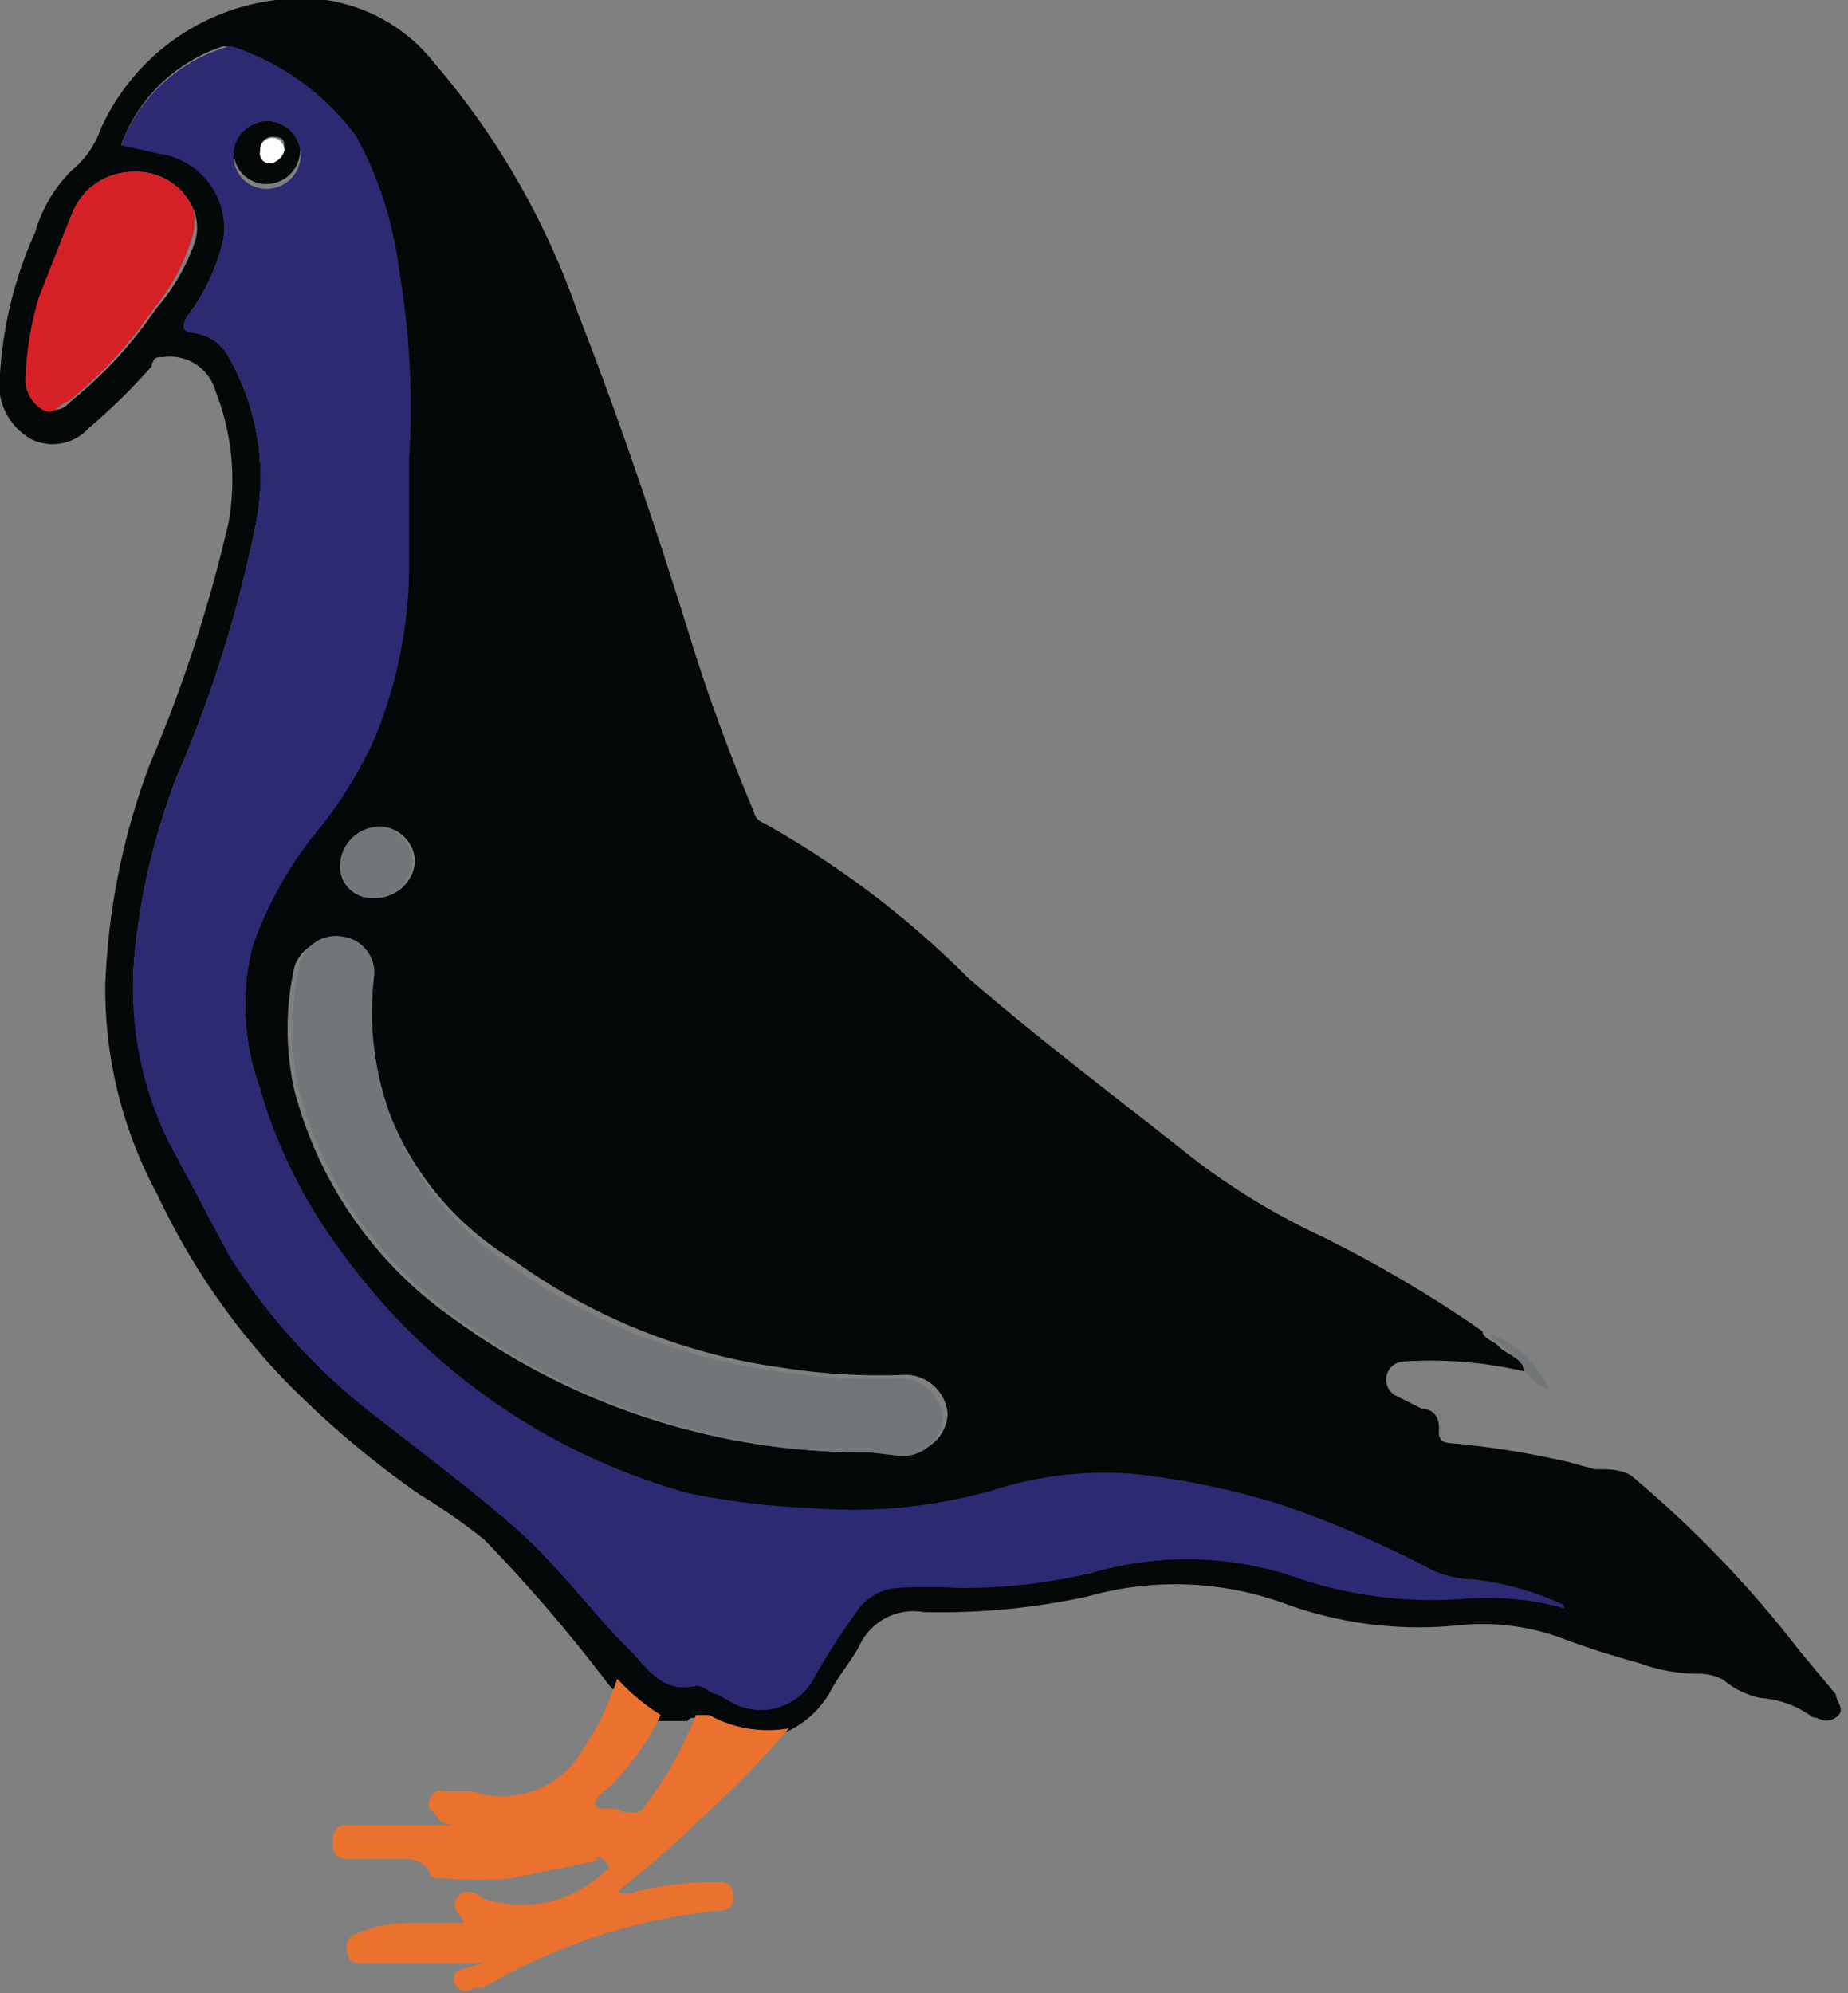
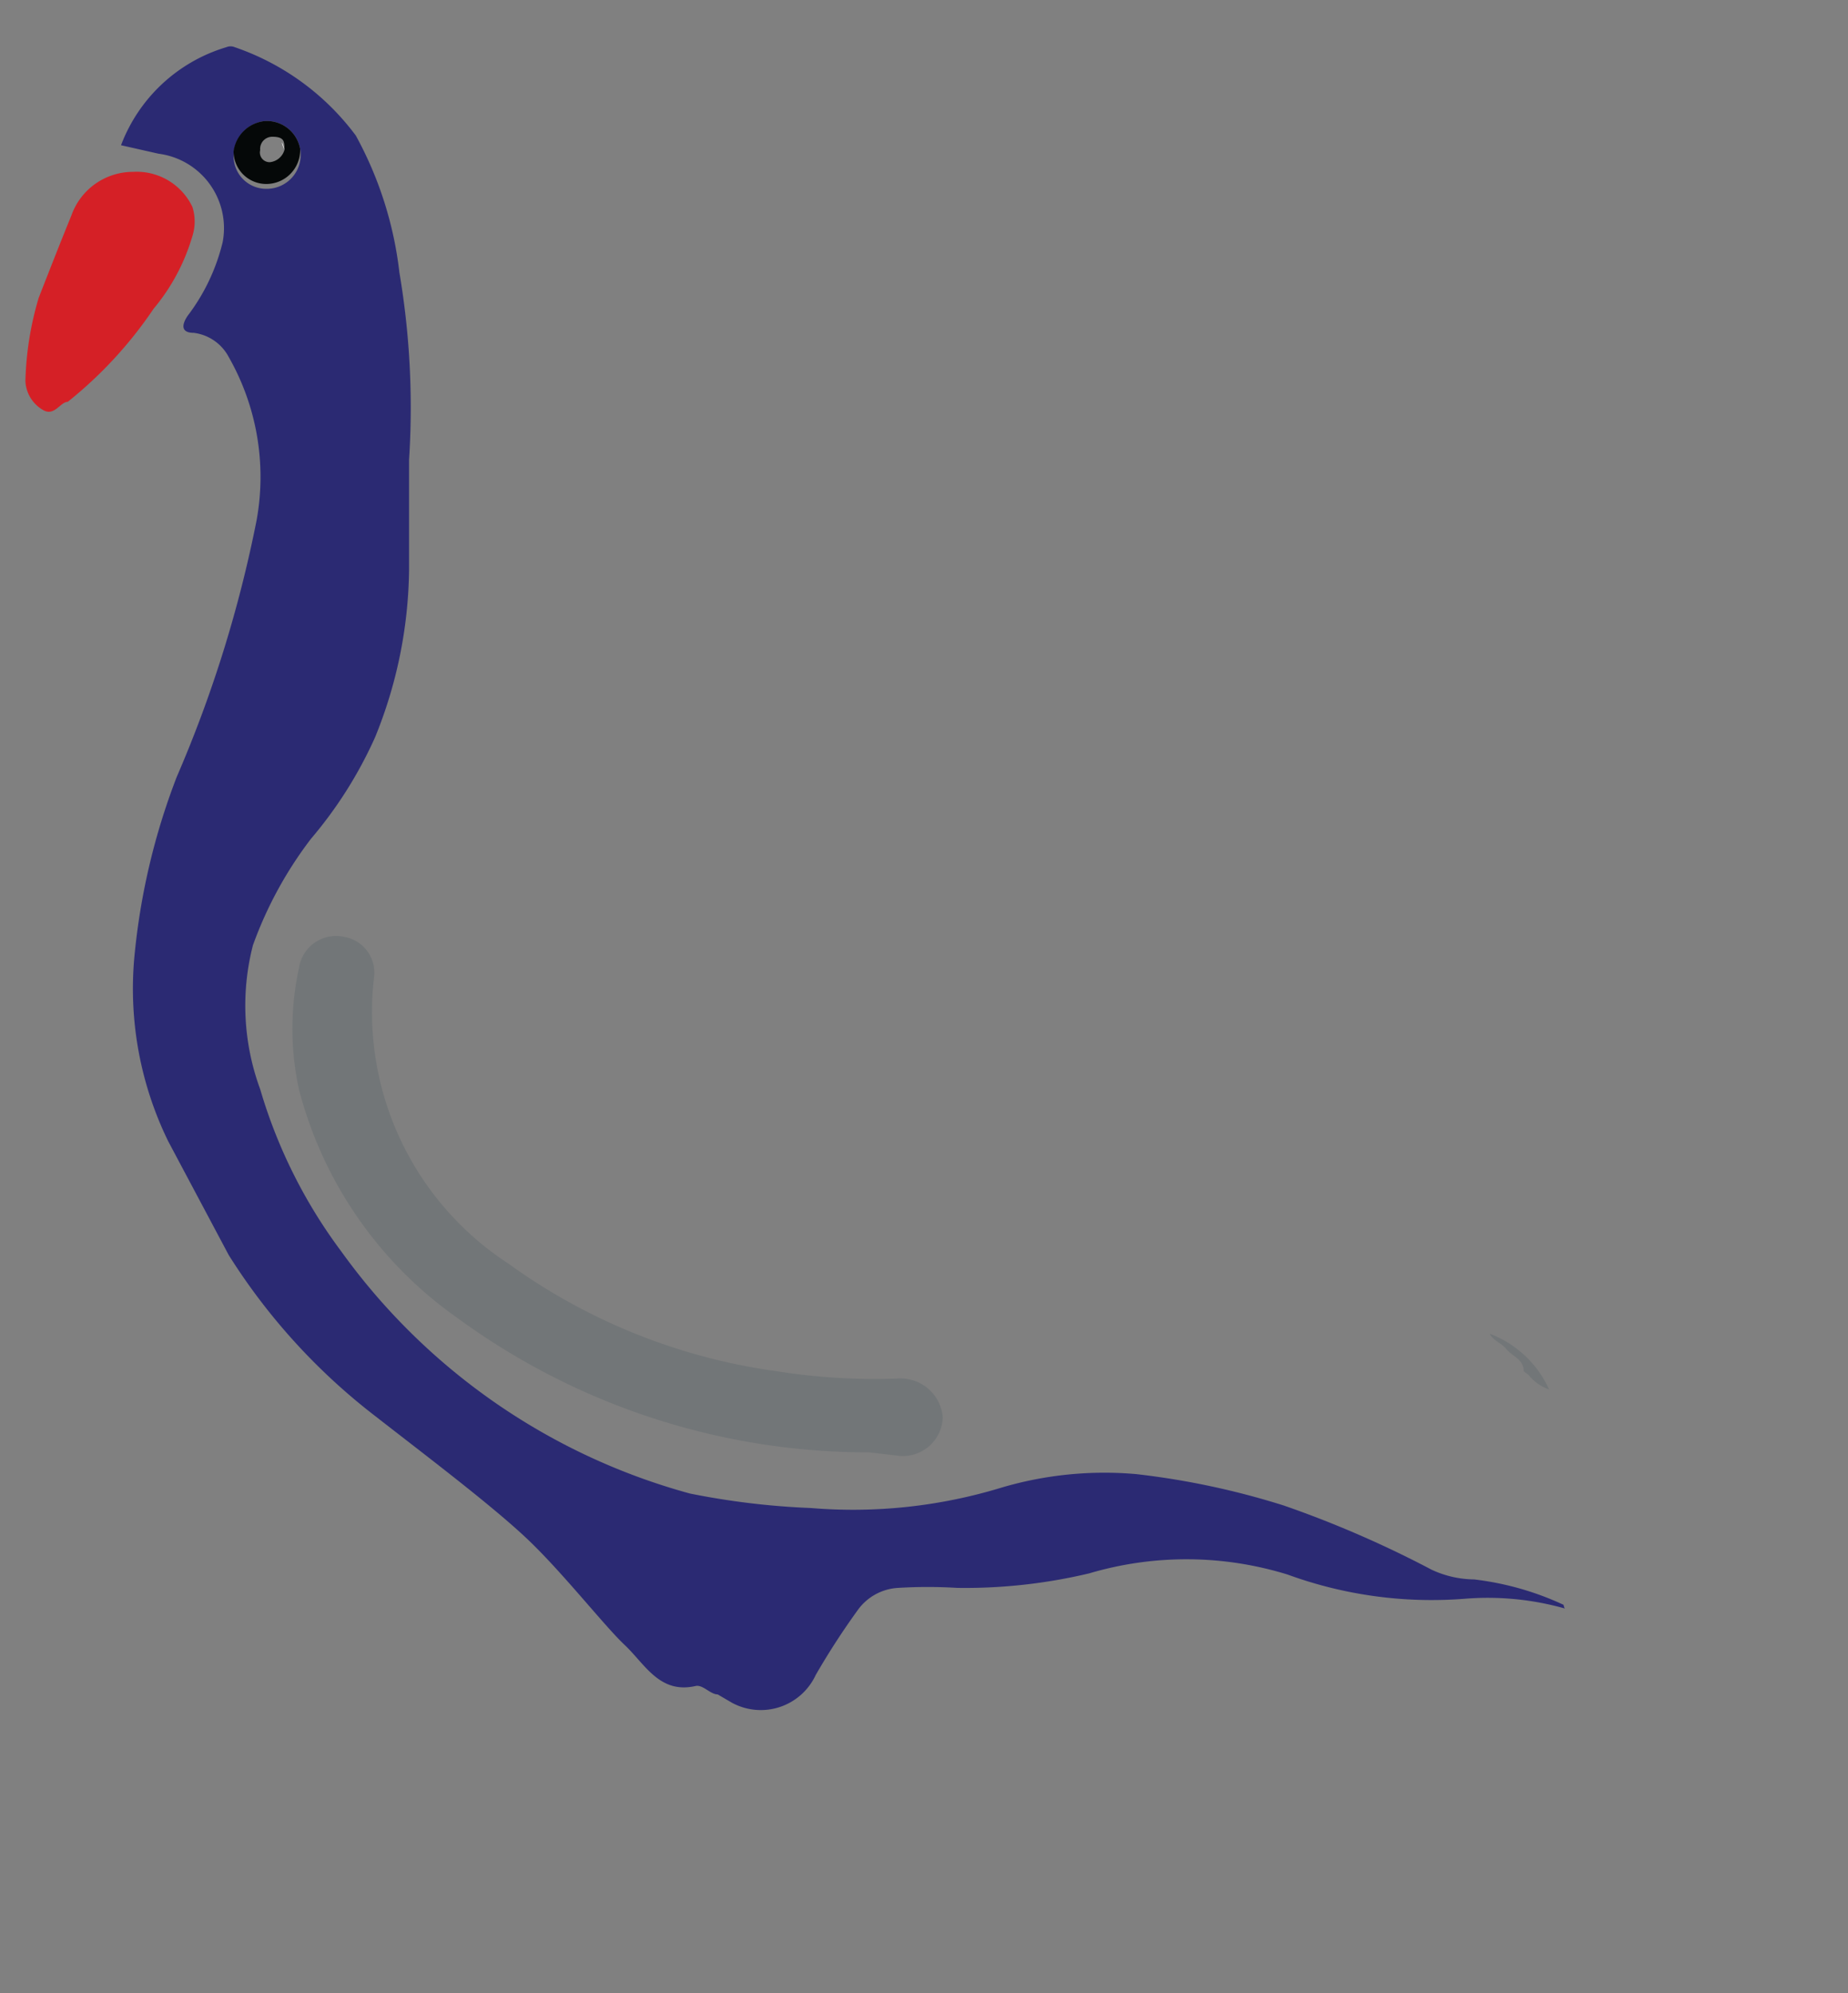
<svg xmlns="http://www.w3.org/2000/svg" id="Layer_1" data-name="Layer 1" viewBox="0 0 15.27 16.47">
  <rect x="0" y="0" width="15.27" height="16.47" fill="#808080" stroke="none" />
  <defs>
    <style>.cls-1{fill:#050808;}.cls-2{fill:#ea712e;}.cls-3{fill:#727678;}.cls-4{fill:#2b2a73;}.cls-5{fill:#d52026;}.cls-6{fill:#fefefe;}</style>
  </defs>
  <title>Artboard 81</title>
-   <path class="cls-1" d="M12.59,11.33a3.4,3.4,0,0,0-1-.08.15.15,0,0,0-.06.28l.22.11c.08,0,.15.06.14.18s.09.1.16.11a7.19,7.19,0,0,1,.91.15l.22.06s.07,0,.08,0,.17,0,.24.07a9.27,9.27,0,0,1,1.37,1.43l.3.36c0,.06.09.13,0,.19s-.13,0-.19,0a.81.81,0,0,0-.43-.16.69.69,0,0,1-.31-.15.41.41,0,0,0-.19-.05,1.44,1.44,0,0,1-.51-.09c-.22-.06-.44-.13-.65-.21a1.9,1.9,0,0,0-.85-.1,3.23,3.23,0,0,1-1.45-.19,2.65,2.65,0,0,0-1.6-.05,5.7,5.7,0,0,1-1.36.13.49.49,0,0,0-.53.28c-.07.13-.16.23-.23.36a.8.8,0,0,1-.42.37,1,1,0,0,1-.66-.11s-.07-.06-.11,0l-.29,0a1.74,1.74,0,0,1-.36-.3A12.89,12.89,0,0,0,4,12.72a5,5,0,0,0-.53-.37,7.7,7.7,0,0,1-1.17-1,5.76,5.76,0,0,1-1-1.48A3.57,3.57,0,0,1,.87,8.14a5.74,5.74,0,0,1,.37-1.83,11.82,11.82,0,0,0,.65-2,2,2,0,0,0-.11-1.08.39.39,0,0,0-.43-.28c-.06,0-.08,0-.1.08a5,5,0,0,1-.52.51.4.4,0,0,1-.47.09A.52.52,0,0,1,0,3.09,3.36,3.36,0,0,1,.29,1.92a1.19,1.19,0,0,1,.3-.51.76.76,0,0,0,.24-.34A1.83,1.83,0,0,1,2.28,0a1.4,1.4,0,0,1,1.3.51A6.41,6.41,0,0,1,4.78,2.6c.34.87.64,1.76.92,2.66.15.49.34,1,.53,1.45a.12.12,0,0,0,.08.09A7.7,7.7,0,0,1,8,8.08c.6.52,1.24,1,1.87,1.5a5.75,5.75,0,0,0,1.06.64,10.39,10.39,0,0,1,1.32.78s0,0,0,0h0c0,.06.1.08.14.13S12.6,11.23,12.59,11.33Zm.34,2a.08.08,0,0,1,0,0l0,0a2.41,2.41,0,0,0-.74-.21.85.85,0,0,1-.35-.08,8.82,8.82,0,0,0-1.22-.53,6.47,6.47,0,0,0-1.22-.26,3,3,0,0,0-1.11.11,4.2,4.2,0,0,1-1.58.17,6.3,6.3,0,0,1-1-.12,5.25,5.25,0,0,1-2.88-2A4.22,4.22,0,0,1,2.15,9a2,2,0,0,1-.06-1.2,3.27,3.27,0,0,1,.48-.88,3.5,3.5,0,0,0,.53-.84,3.76,3.76,0,0,0,.26-1.38c0-.3,0-.61,0-.91A6.69,6.69,0,0,0,3.3,2.25a3.08,3.08,0,0,0-.41-1.13,2.09,2.09,0,0,0-1-.73.09.09,0,0,0-.07,0A1.34,1.34,0,0,0,1,1.2l.29,0A.62.62,0,0,1,1.84,2a1.64,1.64,0,0,1-.29.61c-.06.09,0,.12.05.14a.38.38,0,0,1,.29.2,2,2,0,0,1,.23,1.35,10.43,10.43,0,0,1-.66,2.12,5.57,5.57,0,0,0-.35,1.49A2.87,2.87,0,0,0,1.39,9.4l.5.94A5.11,5.11,0,0,0,3.1,11.67c.41.35.84.66,1.24,1s.54.6.82.89.29.41.59.34c.06,0,.12,0,.18.07l.13.07a.5.5,0,0,0,.69-.23,6.22,6.22,0,0,1,.35-.54.44.44,0,0,1,.33-.18,4,4,0,0,1,.49,0A4.44,4.44,0,0,0,9,13a2.83,2.83,0,0,1,1.63,0,3.47,3.47,0,0,0,1.46.2A2.35,2.35,0,0,1,12.93,13.29ZM7.18,12h.3a.33.33,0,0,0,.35-.32.35.35,0,0,0-.37-.32,5.15,5.15,0,0,1-1-.06,4.92,4.92,0,0,1-2.22-.89A2.48,2.48,0,0,1,3.05,8.12a.3.3,0,0,0-.25-.34A.31.31,0,0,0,2.43,8a2.35,2.35,0,0,0,0,1,3.33,3.33,0,0,0,1.31,1.89A5.74,5.74,0,0,0,7.18,12ZM1.1,1.42a.54.54,0,0,0-.51.36C.5,2,.41,2.23.34,2.46a2.62,2.62,0,0,0-.11.69.29.29,0,0,0,.15.24c.09,0,.14,0,.2-.07a3.46,3.46,0,0,0,.71-.77A1.66,1.66,0,0,0,1.61,2a.4.4,0,0,0,0-.24A.51.51,0,0,0,1.1,1.42Zm2,6a.33.33,0,0,0,.33-.3.3.3,0,0,0-.28-.29.33.33,0,0,0-.32.31A.26.26,0,0,0,3.08,7.42Z" />
-   <path class="cls-2" d="M5.1,13.87a1.74,1.74,0,0,0,.36.3,2.17,2.17,0,0,1-.39.56c-.05.06-.16.11-.15.18s.15,0,.22.06l.06,0a.1.1,0,0,0,.13-.05,3.07,3.07,0,0,0,.42-.75s.08,0,.11,0a1,1,0,0,0,.66.11,7.93,7.93,0,0,1-.7.72,9,9,0,0,1-.72.63.19.19,0,0,0,.15,0,2.82,2.82,0,0,1,.65-.08c.08,0,.16,0,.16.12s-.08.11-.15.12A4.73,4.73,0,0,0,4,16.42l-.08,0a.1.1,0,0,1-.14,0,.1.1,0,0,1,0-.14L4,16.22H3c-.06,0-.12,0-.13-.09A.13.13,0,0,1,2.9,16a1,1,0,0,1,.44-.11h.49a.07.07,0,0,0,0,0c0-.05-.11-.11-.06-.2s.15-.07.23,0a1,1,0,0,0,1-.23s.07,0,0-.08-.06,0-.09,0l-.69.14a3.39,3.39,0,0,1-.55,0c-.05,0-.11,0-.12-.05s-.11-.11-.19-.11l-.44,0c-.09,0-.18,0-.17-.15s.09-.13.19-.13h.67s.09,0,.12,0-.07,0-.11-.06-.1-.07-.07-.15.08-.08.14-.07l.21,0a.77.77,0,0,0,.92-.35A2.39,2.39,0,0,0,5.1,13.87Z" />
  <path class="cls-3" d="M12.59,11.33c0-.1-.09-.12-.14-.18s-.11-.07-.14-.13a.88.88,0,0,1,.49.46.37.37,0,0,1-.17-.12s0,0,0,0Z" />
  <path class="cls-3" d="M12.31,11s0,0,0,0S12.31,11,12.31,11Z" />
-   <path class="cls-1" d="M12.59,11.33s0,0,0,0Z" />
  <path class="cls-4" d="M12.93,13.29a2.35,2.35,0,0,0-.83-.08,3.47,3.47,0,0,1-1.46-.2A2.83,2.83,0,0,0,9,13a4.44,4.44,0,0,1-1.09.12,4,4,0,0,0-.49,0,.44.44,0,0,0-.33.18,6.22,6.22,0,0,0-.35.54.5.5,0,0,1-.69.23L5.93,14c-.06,0-.12-.08-.18-.07-.3.07-.42-.18-.59-.34s-.52-.61-.82-.89-.83-.68-1.24-1a5.11,5.11,0,0,1-1.21-1.33l-.5-.94a2.87,2.87,0,0,1-.28-1.52,5.57,5.57,0,0,1,.35-1.49,10.43,10.43,0,0,0,.66-2.12,2,2,0,0,0-.23-1.35.38.38,0,0,0-.29-.2c-.09,0-.11-.05-.05-.14A1.64,1.64,0,0,0,1.84,2a.62.62,0,0,0-.53-.73L1,1.2A1.34,1.34,0,0,1,1.87.39a.09.09,0,0,1,.07,0,2.09,2.09,0,0,1,1,.73A3.08,3.08,0,0,1,3.3,2.25,6.69,6.69,0,0,1,3.38,3.8c0,.3,0,.61,0,.91A3.76,3.76,0,0,1,3.1,6.09a3.5,3.5,0,0,1-.53.84,3.27,3.27,0,0,0-.48.88A2,2,0,0,0,2.15,9a4.22,4.22,0,0,0,.67,1.34,5.25,5.25,0,0,0,2.88,2,6.3,6.3,0,0,0,1,.12,4.2,4.2,0,0,0,1.58-.17,3,3,0,0,1,1.11-.11,6.47,6.47,0,0,1,1.22.26,8.82,8.82,0,0,1,1.22.53.85.85,0,0,0,.35.08,2.41,2.41,0,0,1,.74.21l0,0A.08.08,0,0,0,12.93,13.29ZM2.48,1.23A.28.28,0,0,0,2.19,1a.29.29,0,0,0-.26.29.27.27,0,0,0,.28.27A.28.28,0,0,0,2.48,1.23Z" />
  <path class="cls-3" d="M7.18,12a5.74,5.74,0,0,1-3.4-1.11A3.33,3.33,0,0,1,2.47,9a2.35,2.35,0,0,1,0-1,.31.31,0,0,1,.37-.26.3.3,0,0,1,.25.34A2.48,2.48,0,0,0,4.2,10.44a4.92,4.92,0,0,0,2.22.89,5.15,5.15,0,0,0,1,.06.35.35,0,0,1,.37.32.33.33,0,0,1-.35.32Z" />
  <path class="cls-5" d="M1.1,1.42a.51.51,0,0,1,.49.29.4.4,0,0,1,0,.24,1.66,1.66,0,0,1-.32.6,3.46,3.46,0,0,1-.71.77c-.06,0-.11.12-.2.07a.29.29,0,0,1-.15-.24,2.62,2.62,0,0,1,.11-.69C.41,2.23.5,2,.59,1.78A.54.54,0,0,1,1.1,1.42Z" />
-   <path class="cls-3" d="M3.08,7.42a.26.26,0,0,1-.27-.28.33.33,0,0,1,.32-.31.3.3,0,0,1,.28.29A.33.33,0,0,1,3.08,7.42Z" />
  <path class="cls-1" d="M2.48,1.23a.28.28,0,0,1-.27.29.27.27,0,0,1-.28-.27A.29.29,0,0,1,2.19,1,.28.28,0,0,1,2.48,1.23Zm-.13,0c0-.06,0-.1-.1-.1a.1.1,0,0,0-.1.11.08.08,0,0,0,.08.1A.14.14,0,0,0,2.35,1.24Z" />
-   <path class="cls-6" d="M2.35,1.24a.14.14,0,0,1-.12.11.08.08,0,0,1-.08-.1.1.1,0,0,1,.1-.11C2.31,1.14,2.34,1.18,2.35,1.24Z" />
+   <path class="cls-6" d="M2.35,1.24C2.31,1.14,2.34,1.18,2.35,1.24Z" />
</svg>